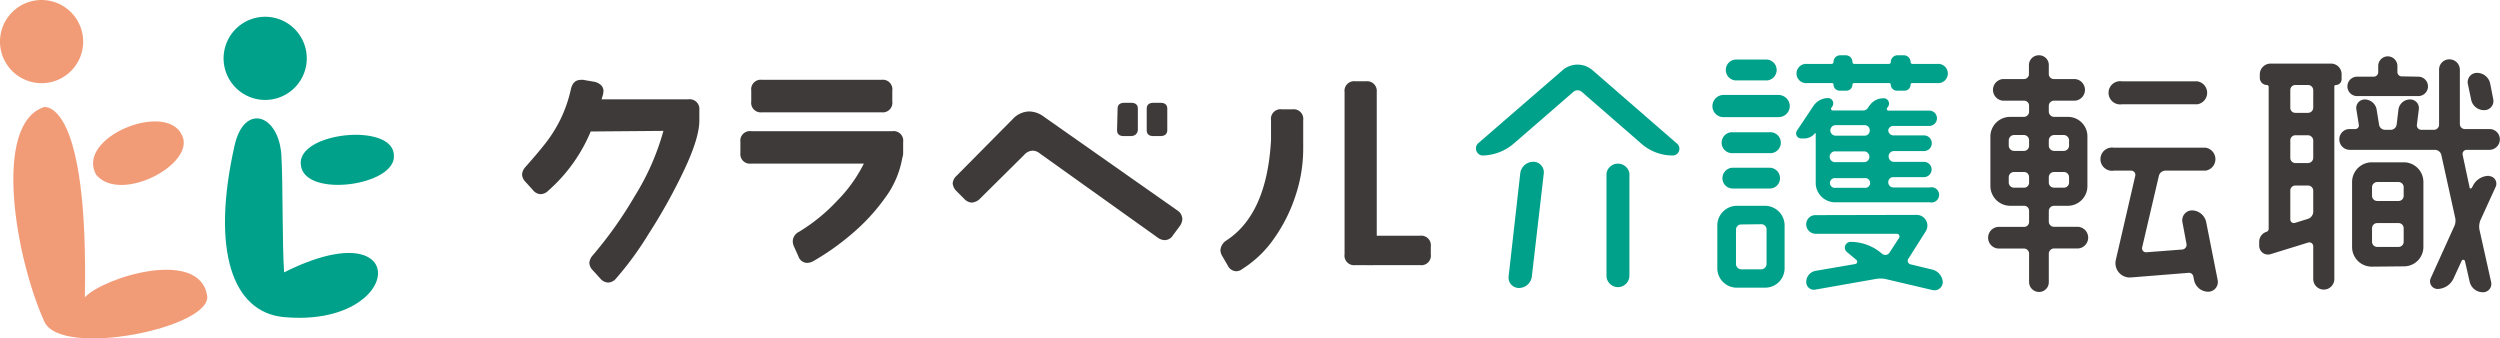
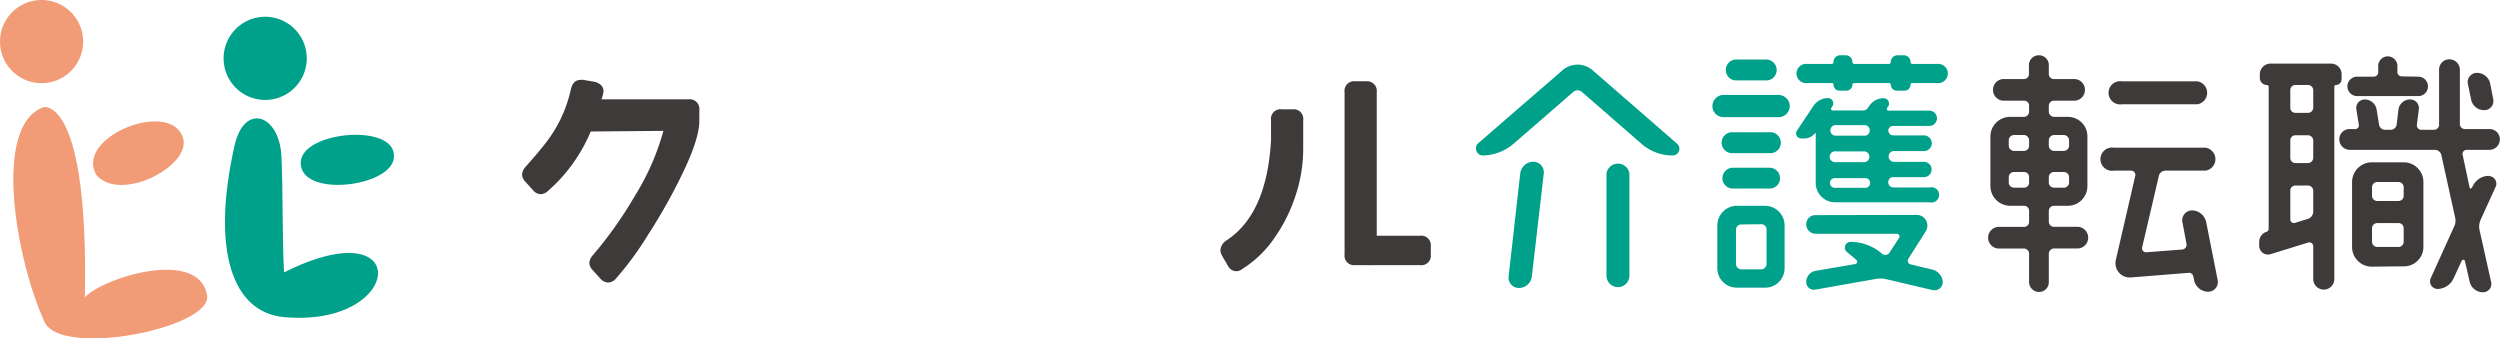
<svg xmlns="http://www.w3.org/2000/svg" id="レイヤー_1" data-name="レイヤー 1" viewBox="0 0 327.02 44.27">
  <defs>
    <style>.cls-1{fill:#3e3a39;}.cls-2{fill:#00a18a;}.cls-3{fill:#f29b77;}</style>
  </defs>
  <title>logo</title>
  <path class="cls-1" d="M91.48,14.4v1.38q0,2.26-2,6.49a73.56,73.56,0,0,1-4.67,8.38,42,42,0,0,1-4.29,5.85,1.38,1.38,0,0,1-1,.46,1.43,1.43,0,0,1-1-.53l-1-1.1a1.45,1.45,0,0,1-.43-.95,1.75,1.75,0,0,1,.46-1A52.62,52.62,0,0,0,83,25.7a32.39,32.39,0,0,0,3.78-8.58l-9.51.08a21.12,21.12,0,0,1-5.55,7.74,1.49,1.49,0,0,1-1,.46,1.34,1.34,0,0,1-1-.53l-1-1.1a1.47,1.47,0,0,1-.43-.95,1.65,1.65,0,0,1,.46-1c1.11-1.25,2-2.3,2.65-3.14a18.38,18.38,0,0,0,1.88-3,17.88,17.88,0,0,0,1.41-4.06c.19-.78.62-1.17,1.28-1.17a1,1,0,0,1,.35,0l1.38.24a1.81,1.81,0,0,1,.9.43,1.08,1.08,0,0,1,.34.81,4.34,4.34,0,0,1-.07.46l-.18.6H90.06A1.27,1.27,0,0,1,91.48,14.4Z" />
-   <path class="cls-1" d="M118.14,18.57V20a1.83,1.83,0,0,1-.11.64,12.22,12.22,0,0,1-2.26,5.25,25.84,25.84,0,0,1-4.42,4.77,33,33,0,0,1-5,3.52,1.75,1.75,0,0,1-.77.21,1.23,1.23,0,0,1-1.14-.85l-.6-1.34a1.71,1.71,0,0,1-.14-.67,1.42,1.42,0,0,1,.82-1.21,23.23,23.23,0,0,0,4.93-4A19,19,0,0,0,113,21.4H98.27A1.25,1.25,0,0,1,96.85,20V18.57a1.25,1.25,0,0,1,1.42-1.41h18.45A1.25,1.25,0,0,1,118.14,18.57Zm-19.87-5.3V11.86a1.25,1.25,0,0,1,1.41-1.42h15.63a1.25,1.25,0,0,1,1.41,1.42v1.41a1.25,1.25,0,0,1-1.41,1.42H99.68A1.25,1.25,0,0,1,98.27,13.27Z" />
-   <path class="cls-1" d="M154.66,28.65a1.7,1.7,0,0,1-.31.89l-.89,1.2a1.3,1.3,0,0,1-1.09.67,1.6,1.6,0,0,1-.92-.32L136,20.06a1.45,1.45,0,0,0-.91-.35,1.53,1.53,0,0,0-1.1.53L128.18,26a1.68,1.68,0,0,1-1.06.5,1.43,1.43,0,0,1-1-.5l-1-1a1.62,1.62,0,0,1-.5-1,1.48,1.48,0,0,1,.5-1l7.35-7.42a3,3,0,0,1,2.16-1,3.28,3.28,0,0,1,1.95.71L154,27.52A1.39,1.39,0,0,1,154.66,28.65ZM147.87,17.8H147c-.58,0-.88-.26-.88-.78l.07-2.79c0-.52.3-.78.89-.78h.88c.59,0,.88.26.88.78l0,2.79C148.76,17.54,148.46,17.8,147.87,17.8Zm3.89,0h-.88c-.59,0-.88-.26-.88-.78l0-2.79c0-.52.3-.78.89-.78h.91c.59,0,.89.26.89.78l0,2.79C152.68,17.54,152.38,17.8,151.76,17.8Z" />
  <path class="cls-1" d="M170.47,15.71v3.75a19.36,19.36,0,0,1-1,6.12,20.72,20.72,0,0,1-2.83,5.64,14.26,14.26,0,0,1-4.1,3.94,1.37,1.37,0,0,1-.81.32,1.27,1.27,0,0,1-1.13-.75l-.74-1.27a1.61,1.61,0,0,1-.22-.74,1.67,1.67,0,0,1,.68-1.2q5.4-3.43,5.94-13.19V15.71a1.25,1.25,0,0,1,1.41-1.41h1.41A1.25,1.25,0,0,1,170.47,15.71Zm16.69,16.55v1a1.25,1.25,0,0,1-1.42,1.42h-6.11a1.66,1.66,0,0,1-.46,0,1.76,1.76,0,0,1-.46,0h-1.42a1.25,1.25,0,0,1-1.41-1.42l0-21.21a1.26,1.26,0,0,1,1.42-1.42h1.41A1.26,1.26,0,0,1,180.09,12l0,18.84h5.62A1.26,1.26,0,0,1,187.16,32.26Z" />
  <path class="cls-2" d="M204.41,9.17a3,3,0,0,1,3.89,0l11.07,9.62a.88.88,0,0,1-.57,1.55,6.22,6.22,0,0,1-4.1-1.55L206.89,12a.84.84,0,0,0-1.06,0L198,18.79a6.4,6.4,0,0,1-4.14,1.55.94.94,0,0,1-.56-1.55Zm-5.72,28.5a1.35,1.35,0,0,1-1.35-1.52l1.52-13.47a1.73,1.73,0,0,1,1.74-1.52,1.38,1.38,0,0,1,1.34,1.52l-1.56,13.47A1.71,1.71,0,0,1,198.69,37.67Zm13-.11A1.51,1.51,0,0,1,210.14,36V22.68a1.52,1.52,0,0,1,3,0V36A1.51,1.51,0,0,1,211.66,37.56Z" />
  <path class="cls-2" d="M232.67,12.42a1.49,1.49,0,0,1,1.45,1.45,1.46,1.46,0,0,1-1.45,1.45h-7.22A1.43,1.43,0,0,1,224,13.87a1.46,1.46,0,0,1,1.45-1.45Zm-5.48,25.21a2.54,2.54,0,0,1-2.55-2.58V29.5a2.57,2.57,0,0,1,2.55-2.58h3.71a2.57,2.57,0,0,1,2.54,2.58v5.55a2.54,2.54,0,0,1-2.54,2.58Zm4.27-20.33a1.37,1.37,0,1,1,0,2.73h-4.77a1.37,1.37,0,1,1,0-2.73Zm-4.8,7.36a1.34,1.34,0,0,1-1.35-1.35,1.37,1.37,0,0,1,1.35-1.37h4.84a1.37,1.37,0,0,1,1.34,1.37,1.34,1.34,0,0,1-1.34,1.35Zm4.49-16.87a1.37,1.37,0,0,1,0,2.73H227a1.37,1.37,0,0,1,0-2.73Zm-3.36,21.57a.68.68,0,0,0-.71.67v4.49a.71.71,0,0,0,.71.71h2.58a.71.71,0,0,0,.71-.71V30a.68.68,0,0,0-.71-.67Zm9.72-11.88c0-.07-.11-.11-.14,0a1.75,1.75,0,0,1-1.31.63h-.46a.66.66,0,0,1-.56-1l2.15-3.22a2.31,2.31,0,0,1,1.95-1.06.69.69,0,0,1,.56,1.06l-.14.21c-.11.14,0,.35.18.35h4a.72.72,0,0,0,.6-.35l.18-.25a2.23,2.23,0,0,1,1.87-1,.7.7,0,0,1,.61,1.06l-.15.21a.22.22,0,0,0,.18.35h5.34a1,1,0,0,1,1,1,1,1,0,0,1-1,1h-4.74A.67.67,0,0,0,247,17a.68.68,0,0,0,.67.71h4a1,1,0,0,1,0,2.05h-4a.71.71,0,0,0,0,1.41h4a1,1,0,0,1,0,2h-4a.65.65,0,0,0-.67.68.67.67,0,0,0,.67.67h4.74a1,1,0,1,1,0,1.94h-12.3A2.54,2.54,0,0,1,237.51,24Zm12.41-9.37a.24.24,0,0,0,.21.25h3.29a1.26,1.26,0,1,1,0,2.51h-3.29a.19.19,0,0,0-.21.21.79.79,0,0,1-.81.78h-1a.79.79,0,0,1-.78-.78.2.2,0,0,0-.21-.21h-4.59a.21.21,0,0,0-.22.21.78.78,0,0,1-.77.78h-.89a.79.79,0,0,1-.81-.78.19.19,0,0,0-.21-.21h-3.26a1.26,1.26,0,1,1,0-2.51h3.22a.25.25,0,0,0,.25-.25.87.87,0,0,1,.88-.88h.71a.87.87,0,0,1,.88.88.25.25,0,0,0,.25.25h4.53a.24.24,0,0,0,.24-.25.88.88,0,0,1,.89-.88H249A.89.89,0,0,1,249.92,8.11Zm.81,20a1.4,1.4,0,0,1,1.17,2.15l-2.26,3.57a.48.48,0,0,0,.28.75l2.9.7a1.79,1.79,0,0,1,1.31,1.67,1.09,1.09,0,0,1-1.31,1l-6-1.41a3.41,3.41,0,0,0-1.34-.07l-8,1.41a1,1,0,0,1-1.21-1,1.48,1.48,0,0,1,1.21-1.45l5.19-.89a.31.31,0,0,0,.14-.56l-1.2-1a.75.75,0,0,1,.46-1.34,6.24,6.24,0,0,1,3.82,1.31l.35.28a.65.65,0,0,0,.92-.18l1.24-1.91a.35.35,0,0,0-.28-.56H237.48a1.23,1.23,0,0,1-1.21-1.24,1.19,1.19,0,0,1,1.21-1.2Zm-6.82-10.36a.68.68,0,0,0,.67-.71.67.67,0,0,0-.67-.67h-3.82a.7.7,0,0,0-.67.67.71.71,0,0,0,.67.71Zm0,3.46a.71.71,0,0,0,0-1.41h-3.78a.71.71,0,1,0,0,1.41Zm0,3.36a.64.64,0,1,0,0-1.27h-3.82a.64.64,0,1,0,0,1.27Z" />
  <path class="cls-1" d="M268.7,26.92a.68.68,0,0,0-.7.67V29a.68.68,0,0,0,.7.67h3.15a1.42,1.42,0,0,1,0,2.83H268.7a.7.7,0,0,0-.7.67v3.75a1.27,1.27,0,0,1-1.28,1.27,1.3,1.3,0,0,1-1.3-1.27V33.18a.67.67,0,0,0-.68-.67H261.6a1.42,1.42,0,1,1,0-2.83h3.14a.65.65,0,0,0,.68-.67V27.59a.65.65,0,0,0-.68-.67h-1.8a2.6,2.6,0,0,1-2.58-2.58V17.83a2.57,2.57,0,0,1,2.58-2.54h1.8a.69.69,0,0,0,.68-.71v-.74a.65.65,0,0,0-.68-.67H262a1.42,1.42,0,0,1,0-2.83h2.76a.64.64,0,0,0,.64-.64V8.5a1.29,1.29,0,0,1,1.3-1.27A1.27,1.27,0,0,1,268,8.5V9.7a.66.66,0,0,0,.67.64h2.76a1.42,1.42,0,0,1,0,2.83H268.7a.68.68,0,0,0-.7.67v.74a.71.71,0,0,0,.7.71h1.77a2.54,2.54,0,0,1,2.58,2.54v6.51a2.57,2.57,0,0,1-2.58,2.58Zm-3.28-8.56a.69.69,0,0,0-.68-.7h-1.27a.71.71,0,0,0-.71.7v.71a.7.7,0,0,0,.71.67h1.27a.67.67,0,0,0,.68-.67Zm-2.66,5.52a.68.68,0,0,0,.71.67h1.27a.65.65,0,0,0,.68-.67v-.71a.65.65,0,0,0-.68-.67h-1.27a.68.68,0,0,0-.71.67Zm7.89-5.52a.71.71,0,0,0-.71-.7H268.7a.71.71,0,0,0-.7.7v.71a.7.7,0,0,0,.7.67h1.24a.7.7,0,0,0,.71-.67ZM268,23.88a.68.68,0,0,0,.7.67h1.24a.68.68,0,0,0,.71-.67v-.71a.68.68,0,0,0-.71-.67H268.7a.68.68,0,0,0-.7.67Zm22.09,12.76a1.27,1.27,0,0,1-1.23,1.52A1.9,1.9,0,0,1,287,36.64l-.1-.49a.57.57,0,0,0-.64-.46l-7.49.6a1.87,1.87,0,0,1-2-2.3l2.54-11a.55.55,0,0,0-.53-.67h-2.26a1.52,1.52,0,1,1,0-3h12a1.52,1.52,0,0,1,0,3h-5.27a.9.9,0,0,0-.85.67l-2.19,9.37a.52.52,0,0,0,.53.64l4.7-.36a.62.62,0,0,0,.57-.74l-.53-2.83a1.29,1.29,0,0,1,1.27-1.55,1.93,1.93,0,0,1,1.84,1.55Zm-2.65-26a1.52,1.52,0,0,1,0,3h-9.86a1.52,1.52,0,1,1,0-3Z" />
  <path class="cls-1" d="M306.3,10.34a.75.75,0,0,1-.74.78c-.1,0-.21.07-.21.17V36.5a1.38,1.38,0,0,1-2.76,0V32.22a.51.51,0,0,0-.67-.49L297,33.25a1.15,1.15,0,0,1-1.48-1.1v-.53a1.37,1.37,0,0,1,1-1.31.42.42,0,0,0,.24-.35V11.36a.23.23,0,0,0-.24-.24.94.94,0,0,1-.92-.92V9.7A1.41,1.41,0,0,1,297,8.32h7.89A1.38,1.38,0,0,1,306.3,9.7Zm-4.42,4.42a.68.68,0,0,0,.71-.67v-2.3a.68.68,0,0,0-.71-.67h-1.62a.65.65,0,0,0-.67.67v2.3a.65.65,0,0,0,.67.67Zm0,6.57a.7.7,0,0,0,.71-.7V18.36a.71.71,0,0,0-.71-.67h-1.62a.67.67,0,0,0-.67.67v2.27a.67.67,0,0,0,.67.7Zm-2.29,7.36a.47.47,0,0,0,.63.46l1.7-.53a1,1,0,0,0,.67-.89V24.94a.68.68,0,0,0-.71-.67h-1.62a.65.65,0,0,0-.67.67Zm26-5.66a1,1,0,0,1,.89,1.35l-2,4.38a2.21,2.21,0,0,0-.15,1.27l1.53,6.86a1.09,1.09,0,0,1-1.07,1.34,1.78,1.78,0,0,1-1.73-1.34l-.63-2.76a.23.23,0,0,0-.43,0l-1.06,2.3a2.37,2.37,0,0,1-2.12,1.37,1,1,0,0,1-.88-1.37L321,29.68a1.75,1.75,0,0,0,.14-1.27l-1.8-8.17a.88.88,0,0,0-.85-.64H307.37A1.37,1.37,0,0,1,306,18.22a1.34,1.34,0,0,1,1.35-1.34h.74a.47.47,0,0,0,.46-.57l-.32-2a1.11,1.11,0,0,1,1.09-1.3,1.59,1.59,0,0,1,1.56,1.3l.32,2a.8.8,0,0,0,.81.67h.71a.79.79,0,0,0,.78-.67l.24-2a1.53,1.53,0,0,1,1.52-1.3,1.13,1.13,0,0,1,1.14,1.3l-.25,2a.58.58,0,0,0,.6.67h1.63a.67.67,0,0,0,.67-.67V9.1a1.34,1.34,0,0,1,1.34-1.34,1.37,1.37,0,0,1,1.38,1.34v7.11a.65.65,0,0,0,.67.67h3.22A1.34,1.34,0,0,1,327,18.22a1.37,1.37,0,0,1-1.34,1.38h-3a.54.54,0,0,0-.53.64l.92,4.31c0,.14.21.14.29,0l.1-.17A2.34,2.34,0,0,1,325.57,23Zm-9.26-13a1.27,1.27,0,0,1,0,2.54h-8a1.27,1.27,0,1,1,0-2.54h2.19a.59.59,0,0,0,.57-.57V8.64a1.26,1.26,0,0,1,1.23-1.27,1.27,1.27,0,0,1,1.28,1.27v.78a.56.56,0,0,0,.56.57Zm-6.08,24.85a2.57,2.57,0,0,1-2.58-2.58V23.81a2.59,2.59,0,0,1,2.58-2.58h4.21A2.57,2.57,0,0,1,317,23.81v8.45a2.54,2.54,0,0,1-2.54,2.58Zm4.17-10.36a.68.68,0,0,0-.67-.71h-2.79a.69.69,0,0,0-.68.71v1.1a.68.68,0,0,0,.68.67h2.79a.67.67,0,0,0,.67-.67Zm-4.14,7.11a.68.68,0,0,0,.68.67h2.79a.67.67,0,0,0,.67-.67V29.86a.67.67,0,0,0-.67-.68h-2.79a.68.68,0,0,0-.68.68ZM326.14,13a1.19,1.19,0,0,1-1.2,1.41,1.71,1.71,0,0,1-1.7-1.41l-.42-2A1.21,1.21,0,0,1,324,9.53,1.77,1.77,0,0,1,325.75,11Z" />
  <path class="cls-3" d="M5.8,42.07C2,33.65-1,16.2,5.78,14,6,14,11.6,13.3,11.1,38.89c2.44-2.62,15-6.49,16-.21C27.72,42.86,8,46.9,5.8,42.07Z" />
  <path class="cls-3" d="M10.88,5.44A5.44,5.44,0,1,1,5.44,0,5.45,5.45,0,0,1,10.88,5.44Z" />
  <path class="cls-3" d="M23.79,17.65C21.7,13.19,9.84,18,12.58,22.86,15.77,26.7,25.73,21.4,23.79,17.65Z" />
  <path class="cls-2" d="M40.05,8.55A5.44,5.44,0,1,1,35.6,2.27,5.44,5.44,0,0,1,40.05,8.55Z" />
  <path class="cls-2" d="M36.81,20.38c.21,3.73.1,11.45.35,15.25,17-8.53,15.76,7.28,0,5.85-6.76-.61-9.56-8.69-6.49-22.39C31.93,13.38,36.51,14.94,36.81,20.38Z" />
  <path class="cls-2" d="M51.52,20.23C51.3,16,38.81,17.29,39.35,21.57,39.78,26,52,24.29,51.52,20.23Z" />
</svg>